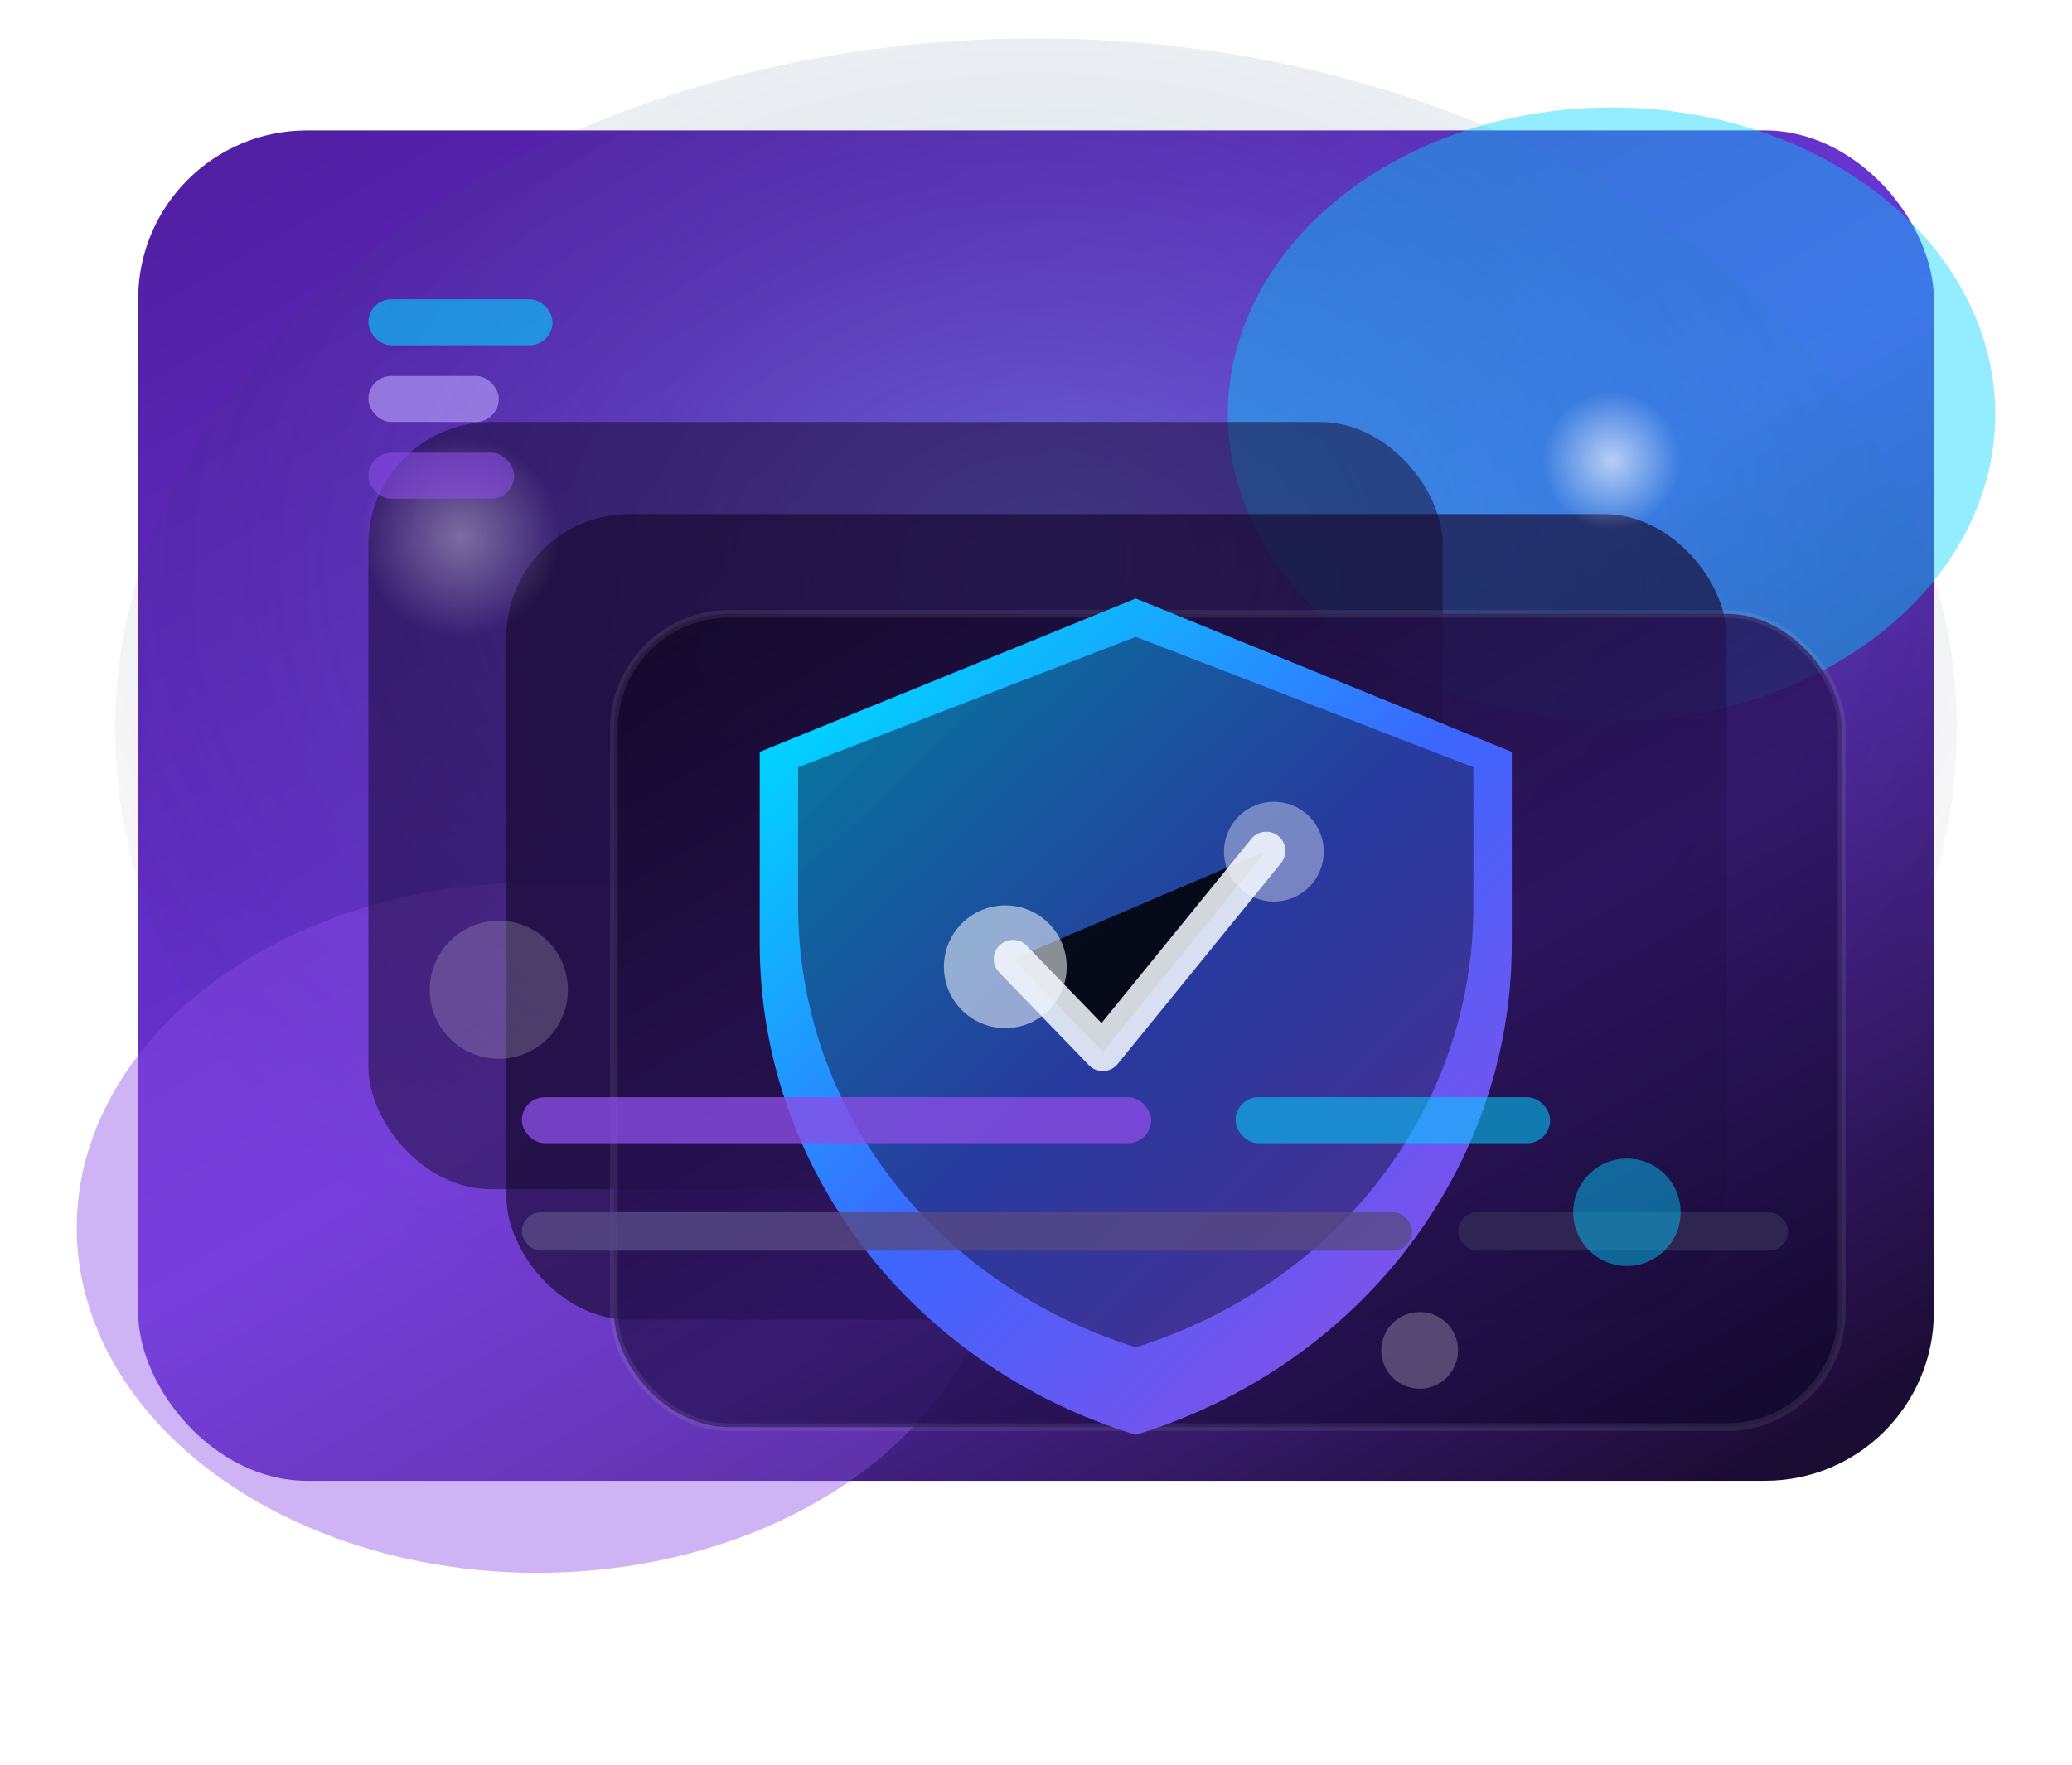
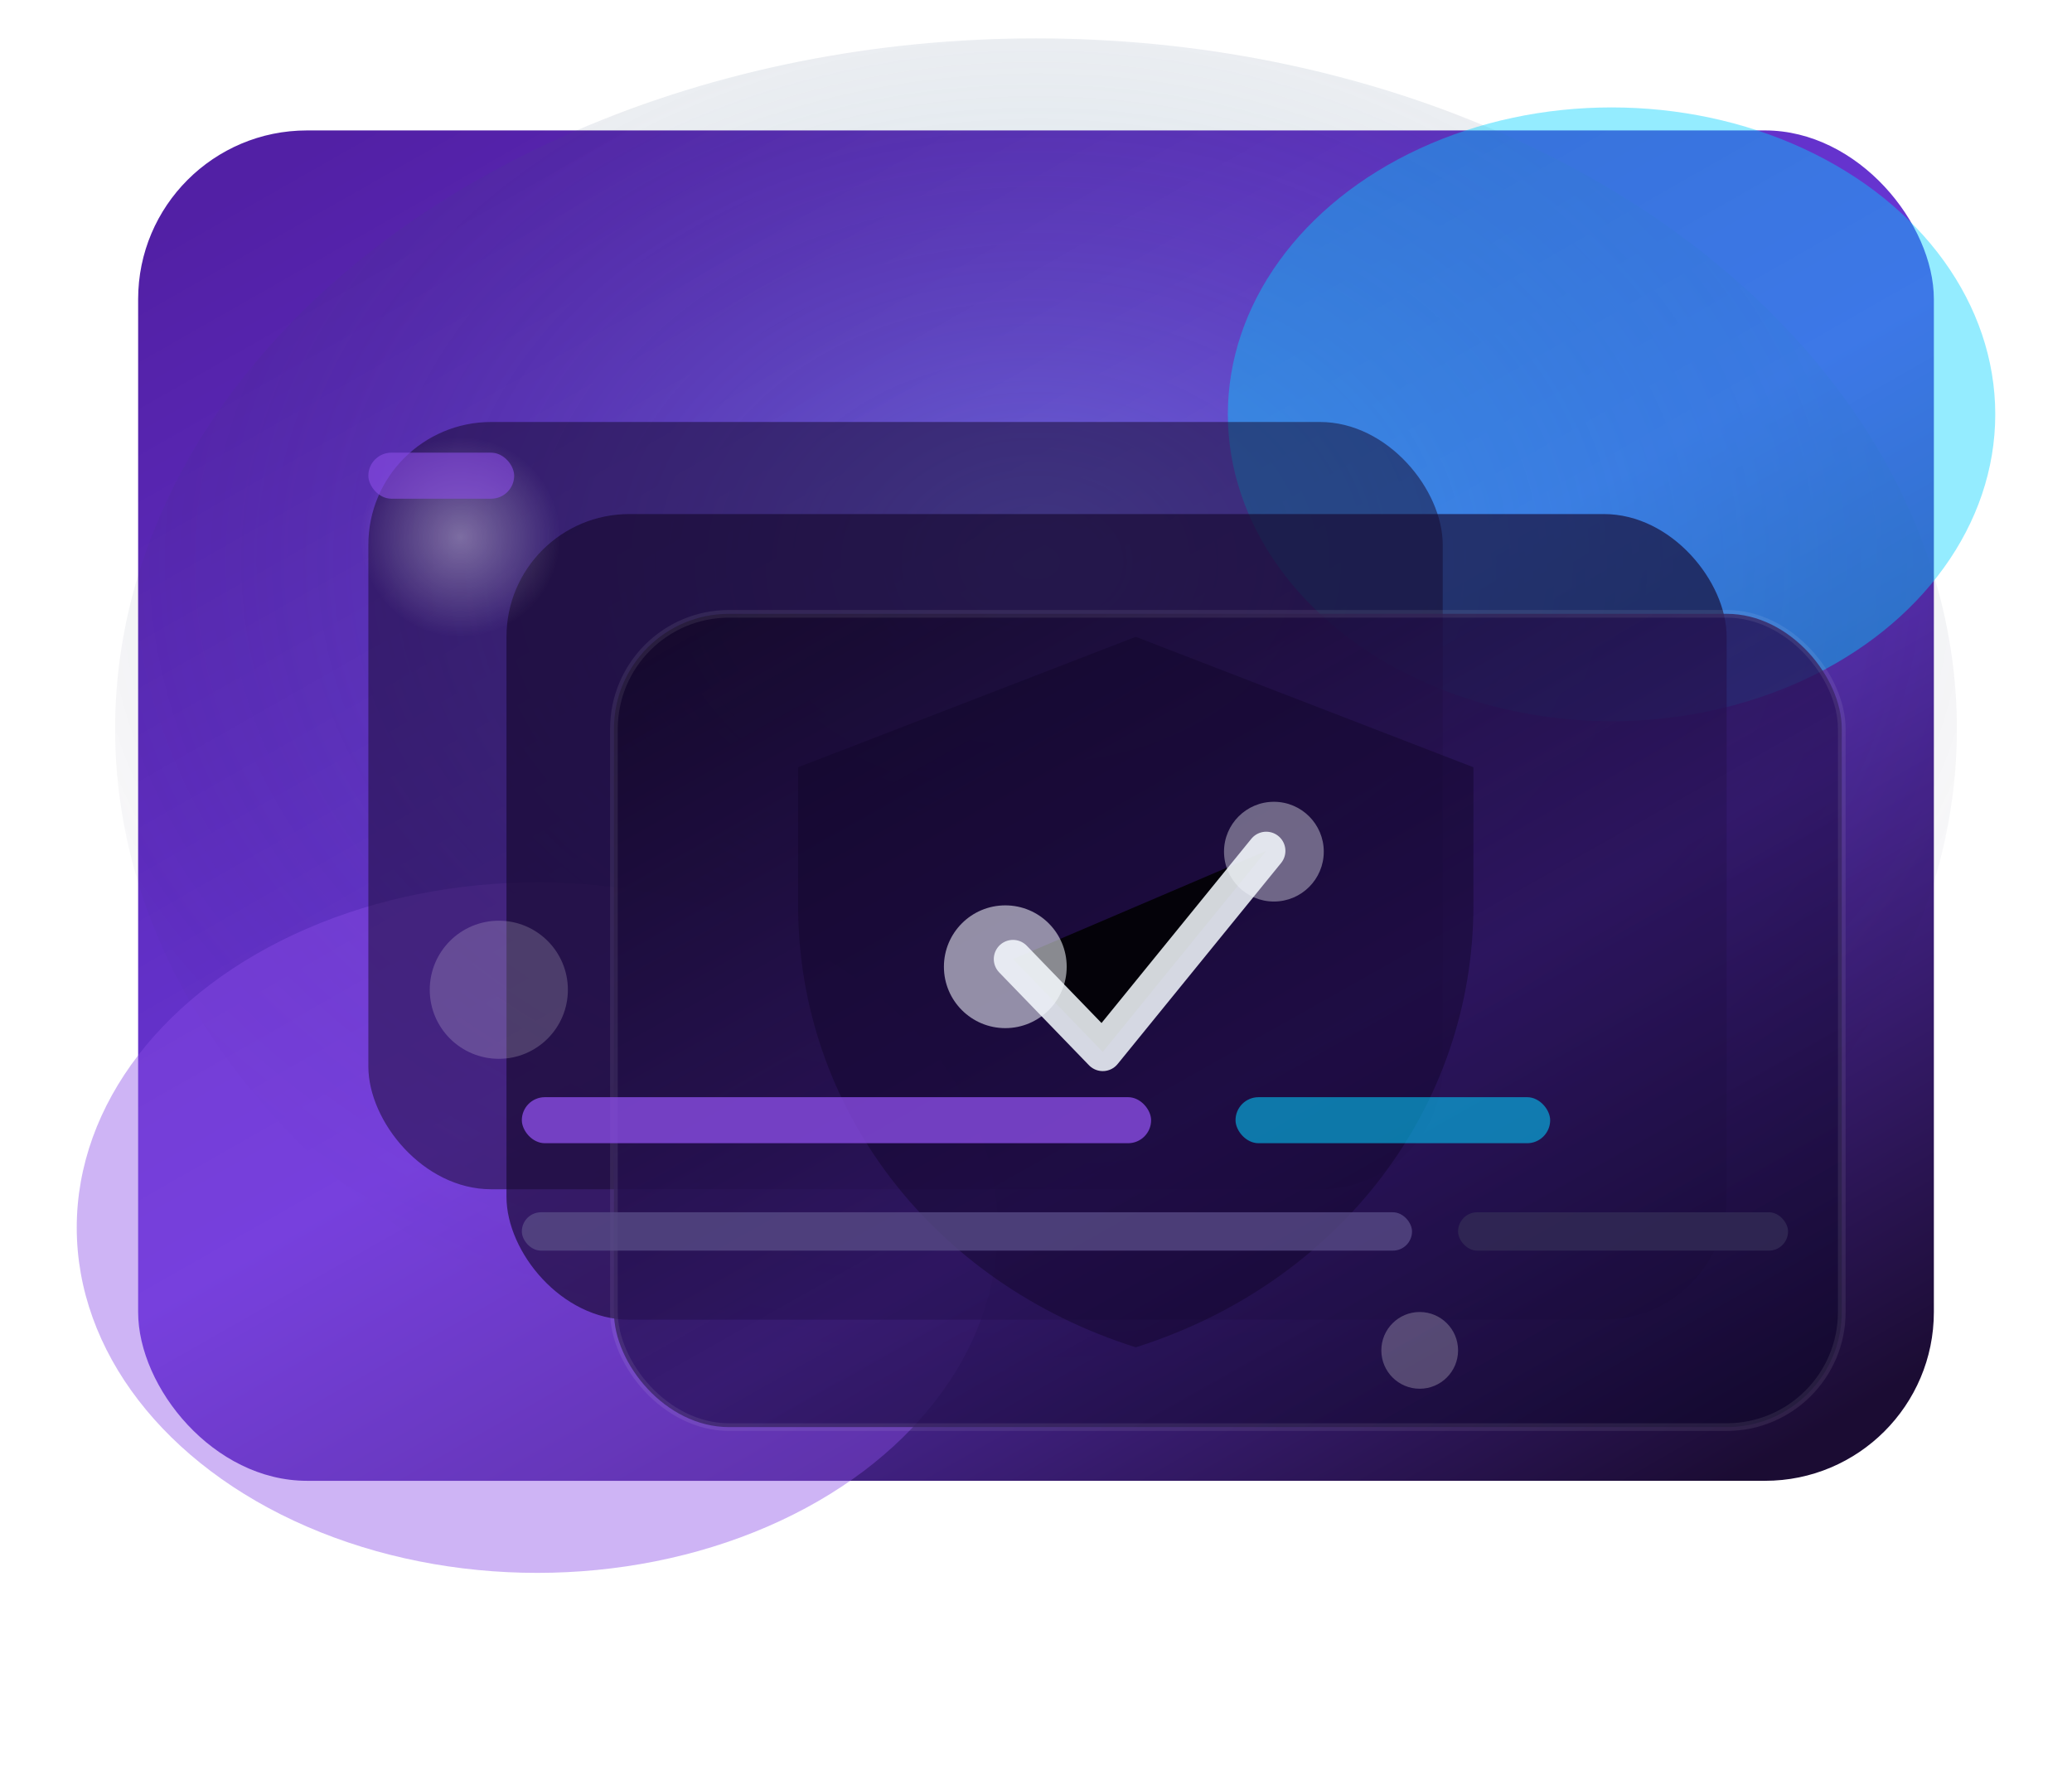
<svg xmlns="http://www.w3.org/2000/svg" width="540" height="460" viewBox="0 0 540 460">
  <defs>
    <linearGradient id="hero-bg" x1="0.12" y1="0" x2="0.88" y2="1">
      <stop offset="0" stop-color="#5220a5" />
      <stop offset="0.5" stop-color="#6937d6" />
      <stop offset="1" stop-color="#1b0c33" />
    </linearGradient>
    <radialGradient id="hero-glow" cx="50%" cy="38%" r="60%">
      <stop offset="0%" stop-color="#7ee6ff" stop-opacity="0.48" />
      <stop offset="100%" stop-color="#180634" stop-opacity="0" />
    </radialGradient>
    <linearGradient id="card-glass" x1="0.08" y1="0" x2="0.94" y2="1">
      <stop offset="0%" stop-color="#120726" stop-opacity="0.75" />
      <stop offset="55%" stop-color="#2d1561" stop-opacity="0.82" />
      <stop offset="100%" stop-color="#13092e" stop-opacity="0.95" />
    </linearGradient>
    <linearGradient id="shield-fill" x1="0.15" y1="0.07" x2="0.88" y2="0.93">
      <stop offset="0%" stop-color="#00d2ff" />
      <stop offset="50%" stop-color="#3c66ff" />
      <stop offset="100%" stop-color="#8a4de6" />
    </linearGradient>
    <radialGradient id="accent-dot" cx="50%" cy="50%" r="50%">
      <stop offset="0%" stop-color="#ffffff" stop-opacity="0.7" />
      <stop offset="100%" stop-color="#ffffff" stop-opacity="0" />
    </radialGradient>
    <filter id="hero-shadow" x="-20%" y="-20%" width="140%" height="140%">
      <feDropShadow dx="0" dy="18" stdDeviation="30" flood-color="#100424" flood-opacity="0.75" />
    </filter>
    <filter id="soft-blur" x="-40%" y="-40%" width="180%" height="180%">
      <feGaussianBlur stdDeviation="40" />
    </filter>
  </defs>
  <rect x="36" y="34" width="468" height="352" rx="44" fill="url(#hero-bg)" filter="url(#hero-shadow)" />
  <ellipse cx="270" cy="190" rx="240" ry="180" fill="url(#hero-glow)" opacity="0.6" />
  <g opacity="0.42">
    <ellipse cx="420" cy="108" rx="100" ry="80" fill="#00d2ff" filter="url(#soft-blur)" />
    <ellipse cx="140" cy="320" rx="120" ry="90" fill="#8a4de6" filter="url(#soft-blur)" />
  </g>
  <g transform="translate(96 110)">
    <rect x="0" y="0" width="280" height="200" rx="32" fill="#14082b" opacity="0.5" />
    <rect x="36" y="24" width="318" height="210" rx="32" fill="#16092f" opacity="0.65" />
    <rect x="64" y="50" width="320" height="212" rx="30" fill="url(#card-glass)" stroke="rgba(255,255,255,0.08)" stroke-width="2" />
    <g transform="translate(102 46)">
-       <path d="M98 0L0 40v50c0 58.7 39.8 110.2 98 128 58.2-17.8 98-69.3 98-128V40L98 0z" fill="url(#shield-fill)" />
      <path d="M98 10L10 44v36c0 52.5 34.8 98.4 88 115.2 53.2-16.8 88-62.7 88-115.2V44L98 10z" fill="#110628" opacity="0.45" />
      <path d="M66 94l23.4 24.2 42.6-52.4" stroke="#f6fbff" stroke-width="10" stroke-linecap="round" stroke-linejoin="round" opacity="0.85" />
      <circle cx="64" cy="96" r="16" fill="#f6f9ff" opacity="0.55" />
      <circle cx="134" cy="66" r="13" fill="#f9fbff" opacity="0.38" />
    </g>
    <g transform="translate(40 176)" opacity="0.78">
      <rect x="0" y="0" width="164" height="12" rx="6" fill="#8a4de6" />
      <rect x="186" y="0" width="82" height="12" rx="6" fill="#00d2ff" opacity="0.7" />
    </g>
    <g transform="translate(40 206)" opacity="0.8">
      <rect x="0" y="0" width="232" height="10" rx="5" fill="#564a85" />
      <rect x="244" y="0" width="86" height="10" rx="5" fill="#322b55" />
    </g>
  </g>
-   <circle cx="420" cy="120" r="18" fill="url(#accent-dot)" opacity="0.9" />
  <circle cx="120" cy="140" r="26" fill="url(#accent-dot)" opacity="0.5" />
-   <circle cx="424" cy="316" r="14" fill="#00d2ff" opacity="0.45" />
  <circle cx="370" cy="352" r="10" fill="#ffffff" opacity="0.24" />
  <circle cx="130" cy="258" r="18" fill="#ffffff" opacity="0.18" />
  <g transform="translate(96 78)" opacity="0.6">
-     <rect x="0" y="0" width="48" height="12" rx="6" fill="#00d2ff" />
-     <rect x="0" y="20" width="34" height="12" rx="6" fill="#bca7ff" />
    <rect x="0" y="40" width="38" height="12" rx="6" fill="#8a4de6" />
  </g>
</svg>